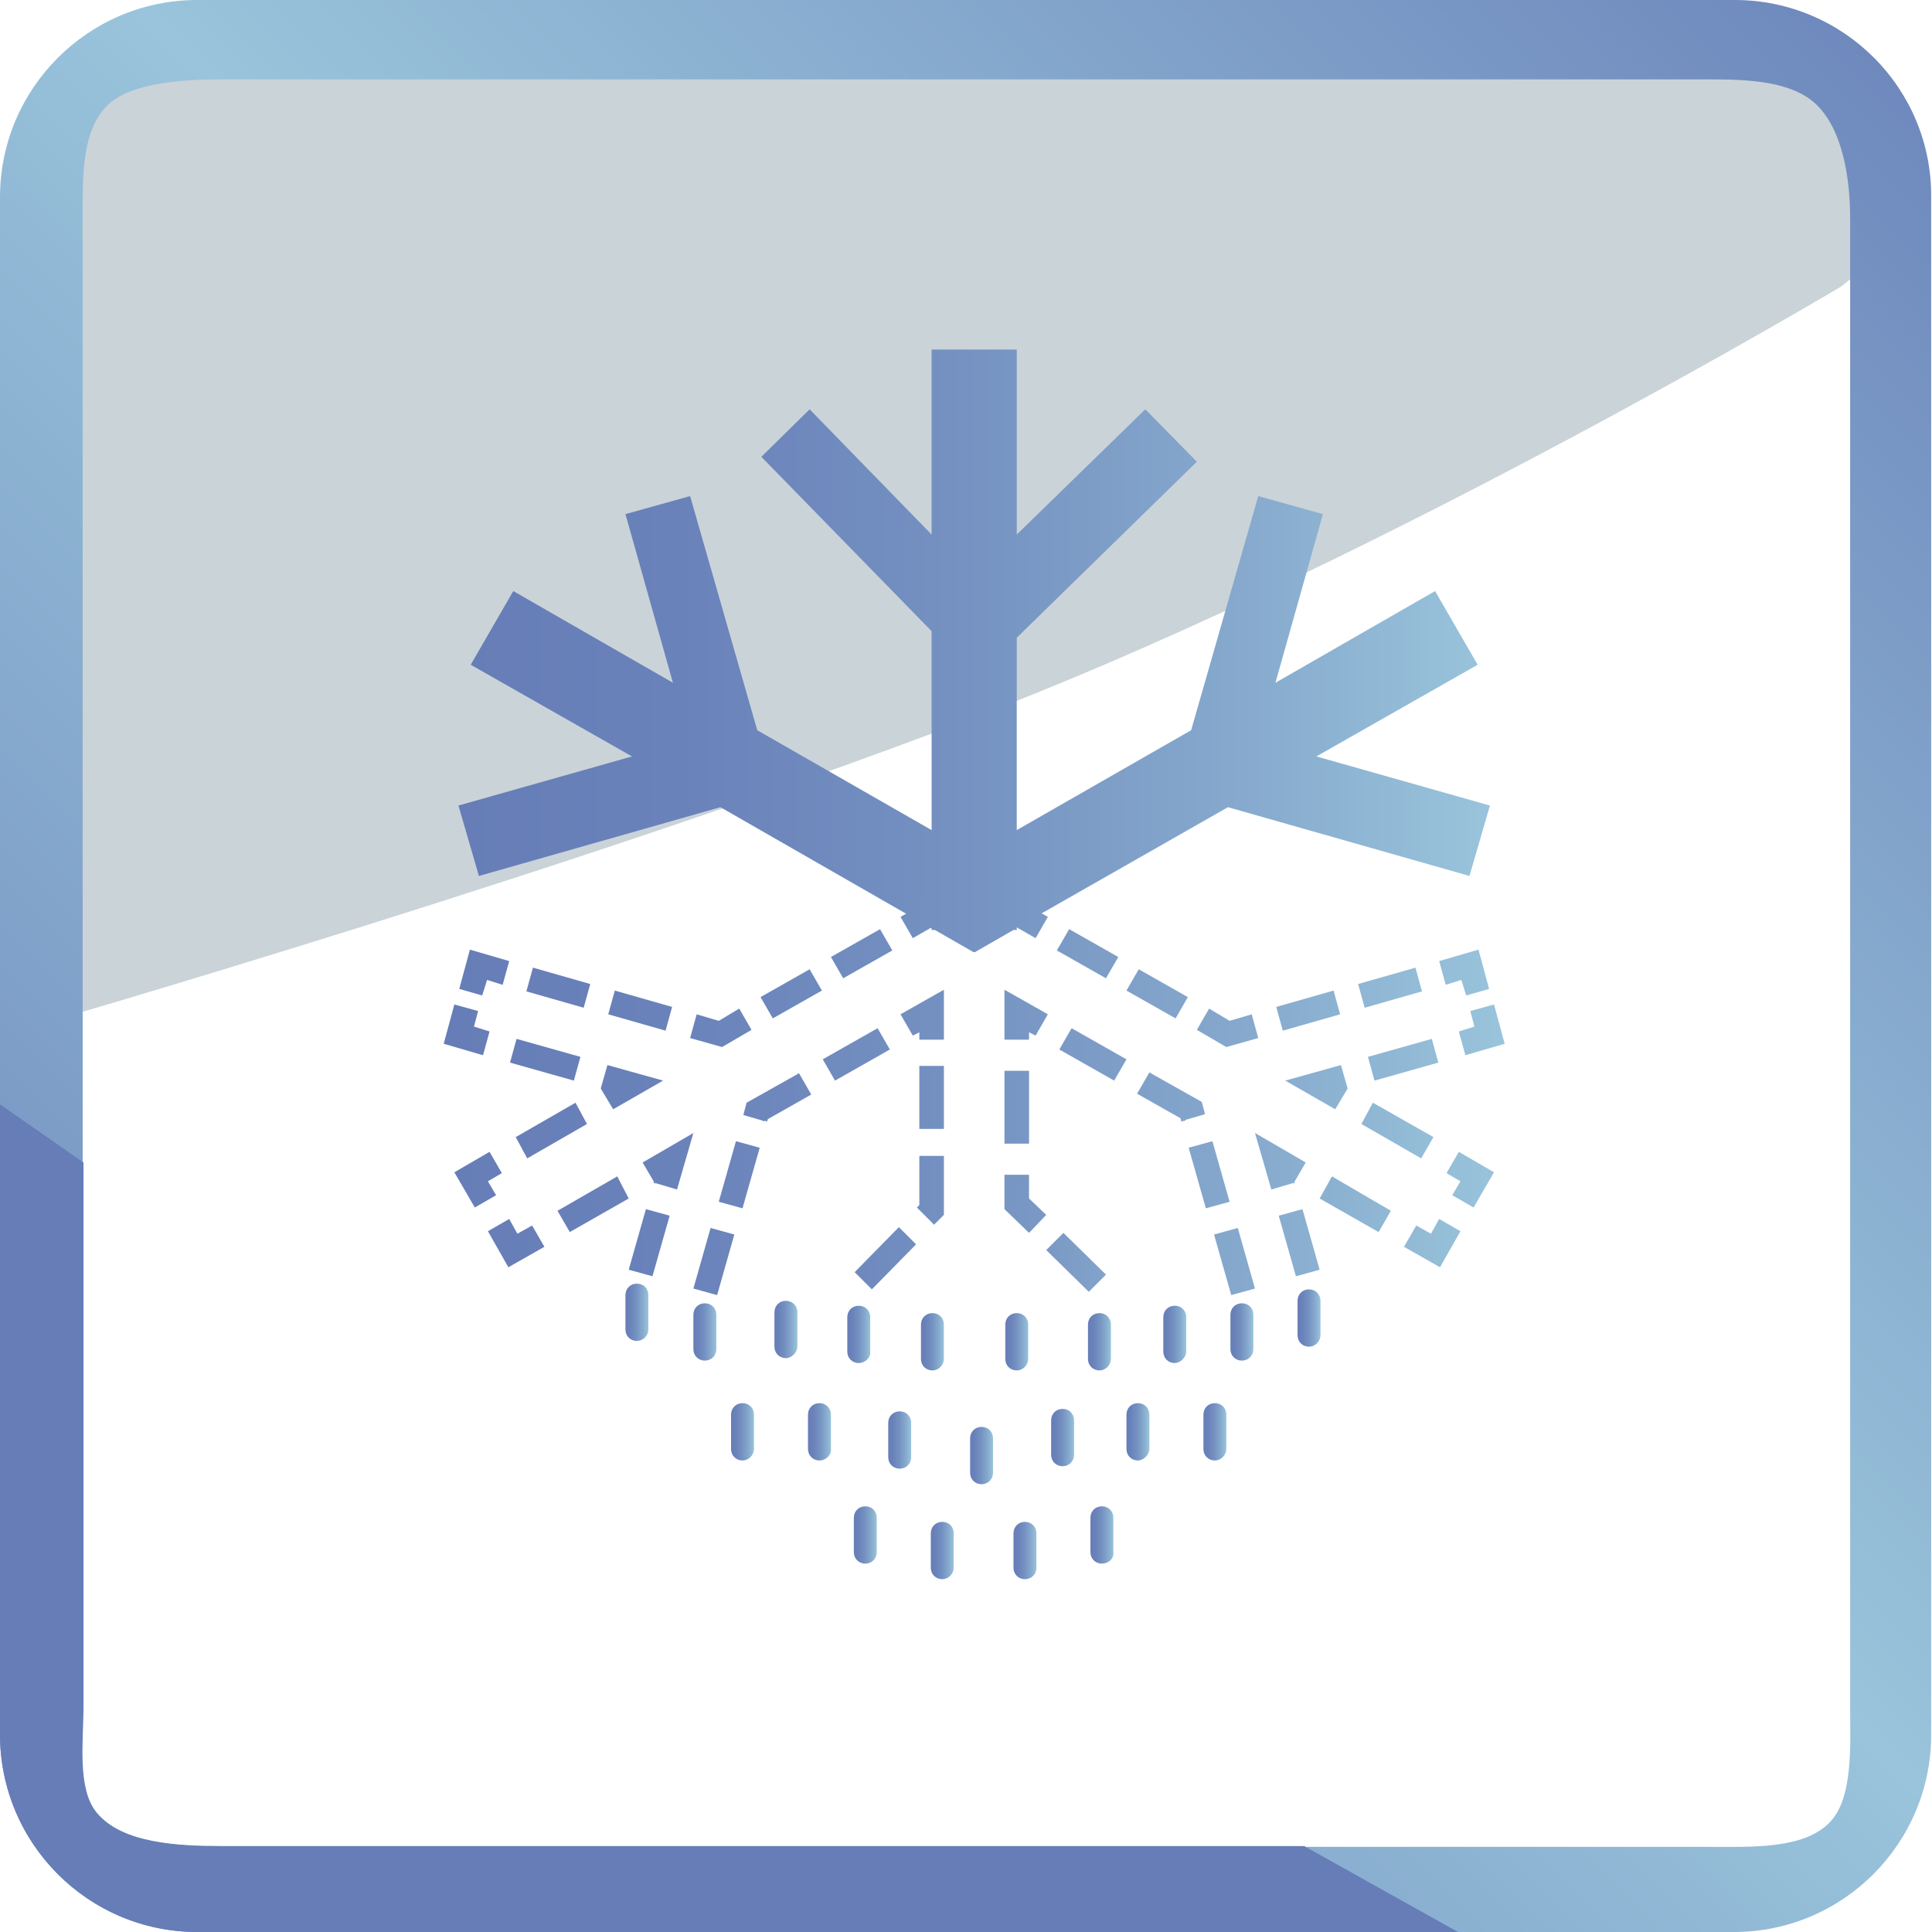
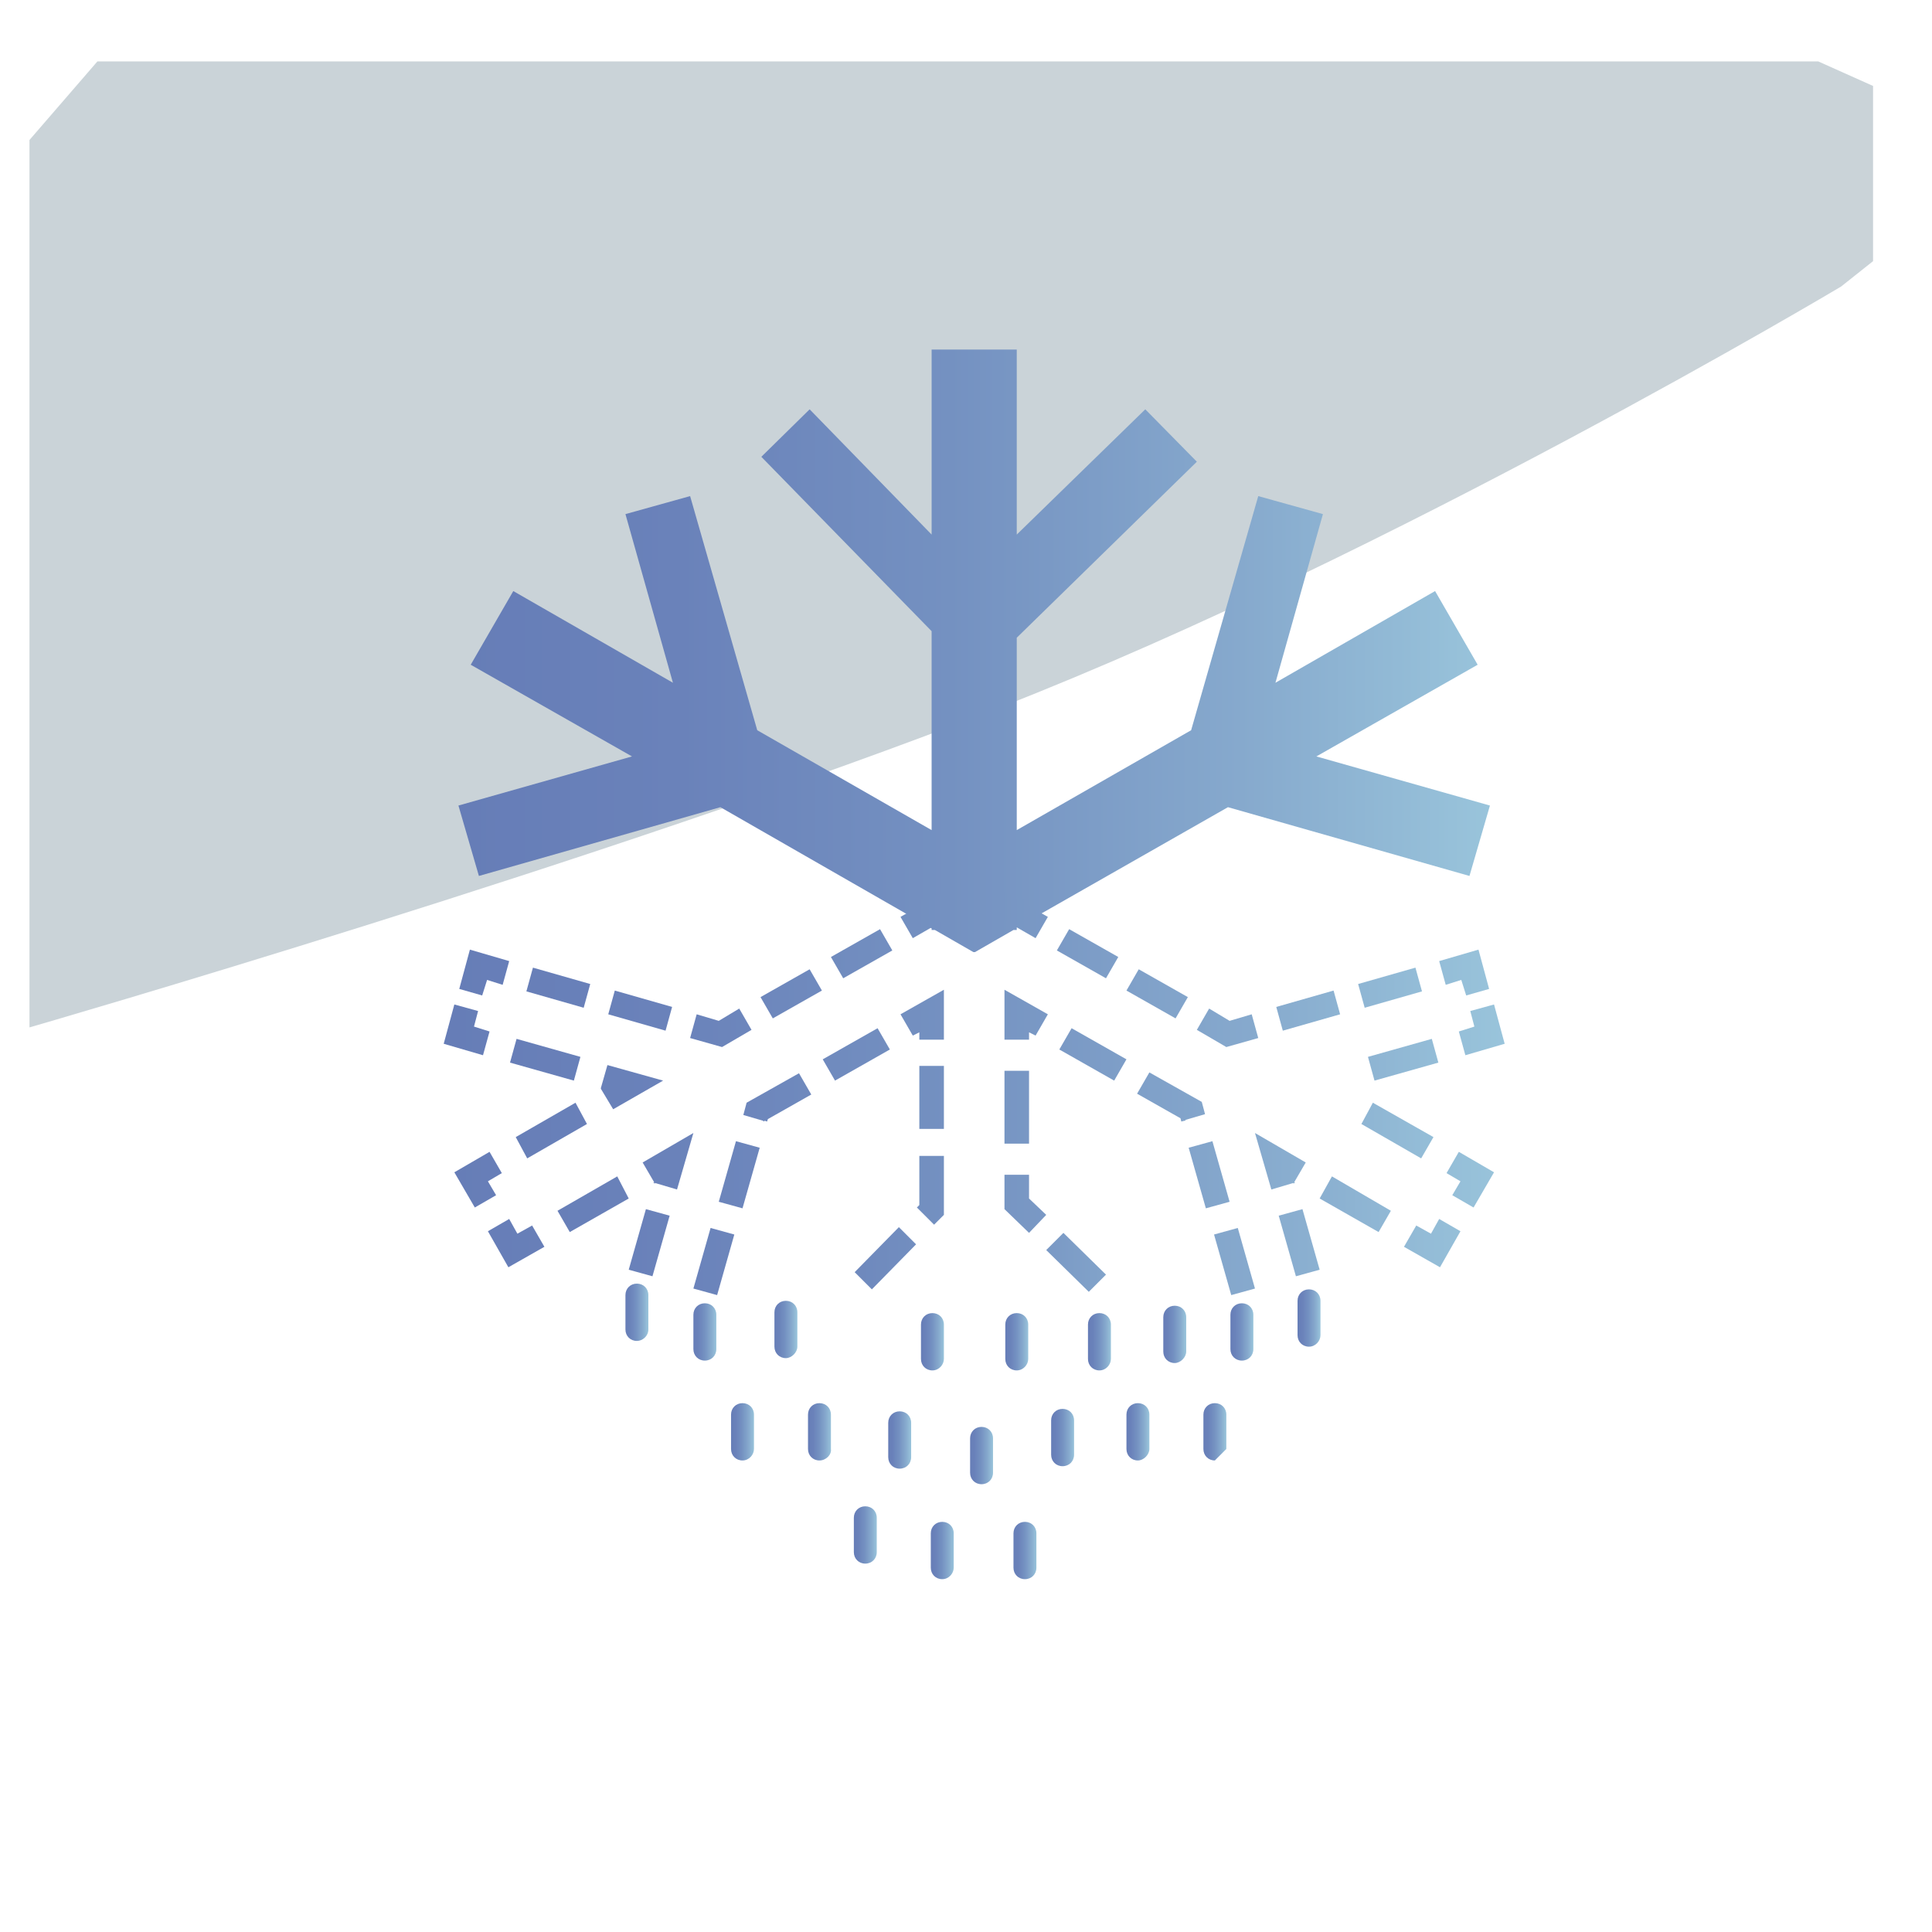
<svg xmlns="http://www.w3.org/2000/svg" xmlns:xlink="http://www.w3.org/1999/xlink" viewBox="0 0 236 236">
  <clipPath id="b">
    <path d="M11.7 221.5c-2.4-2.9-1.6-8.8-1.6-12.9V26.7c0-5-.2-10.9 3.2-14 3-2.7 9.4-3 13.8-3H209c4.5 0 9.8.2 12.8 3 3.3 3.1 4.2 9.1 4.2 14v181.9c0 4.4.4 10.9-2.4 13.9-3.1 3.4-9.6 3.1-14.6 3.1H27.1c-5.3-.1-12.3-.4-15.4-4.1M24.1 0C10.8 0 0 10.8 0 24.1v187.7C0 225.2 10.8 236 24.1 236h187.7c13.3 0 24.1-10.8 24.1-24.1V24.1C236 10.8 225.2 0 211.9 0z" />
  </clipPath>
  <linearGradient id="c" x1="-31.009" x2="-30.009" y1="268.521" y2="268.521" gradientTransform="scale(361.818 -361.818) rotate(45.69 303.983 170.707)" gradientUnits="userSpaceOnUse">
    <stop offset="0" stop-color="#667db7" />
    <stop offset=".52" stop-color="#99c4db" />
    <stop offset="1" stop-color="#667db7" />
  </linearGradient>
  <linearGradient id="a">
    <stop offset="0" stop-color="#667db7" />
    <stop offset=".215" stop-color="#6a82ba" />
    <stop offset=".476" stop-color="#7491c1" />
    <stop offset=".758" stop-color="#86a9cd" />
    <stop offset="1" stop-color="#99c4db" />
  </linearGradient>
  <linearGradient xlink:href="#a" id="d" x1="56.008" x2="181.994" y1="79.534" y2="79.534" gradientUnits="userSpaceOnUse" />
  <linearGradient xlink:href="#a" id="e" x1="54.155" x2="183.847" y1="132.806" y2="132.806" gradientUnits="userSpaceOnUse" />
  <linearGradient xlink:href="#a" id="f" x1="71.096" x2="181.19" y1="138.1" y2="138.1" gradientUnits="userSpaceOnUse" />
  <linearGradient xlink:href="#a" id="g" x1="54.148" x2="183.848" y1="144.084" y2="144.084" gradientUnits="userSpaceOnUse" />
  <linearGradient xlink:href="#a" id="h" x1="54.154" x2="183.847" y1="151.852" y2="151.852" gradientUnits="userSpaceOnUse" />
  <linearGradient xlink:href="#a" id="i" x1="71.643" x2="181.742" y1="147.126" y2="147.126" gradientUnits="userSpaceOnUse" />
  <linearGradient xlink:href="#a" id="j" x1="54.165" x2="183.845" y1="141.857" y2="141.857" gradientUnits="userSpaceOnUse" />
  <linearGradient xlink:href="#a" id="k" x1="62.646" x2="181.544" y1="151.808" y2="151.808" gradientUnits="userSpaceOnUse" />
  <linearGradient xlink:href="#a" id="l" x1="59.769" x2="182.113" y1="141.892" y2="141.892" gradientUnits="userSpaceOnUse" />
  <linearGradient xlink:href="#a" id="m" x1="54.151" x2="183.85" y1="123.957" y2="123.957" gradientUnits="userSpaceOnUse" />
  <linearGradient xlink:href="#a" id="n" x1="54.155" x2="183.847" y1="135.27" y2="135.27" gradientUnits="userSpaceOnUse" />
  <linearGradient xlink:href="#a" id="o" x1="54.147" x2="183.855" y1="147.05" y2="147.05" gradientUnits="userSpaceOnUse" />
  <linearGradient xlink:href="#a" id="p" x1="93.879" x2="153.684" y1="154.18" y2="154.18" gradientUnits="userSpaceOnUse" />
  <linearGradient xlink:href="#a" id="q" x1="79.278" x2="155.707" y1="143.881" y2="143.881" gradientUnits="userSpaceOnUse" />
  <linearGradient xlink:href="#a" id="r" x1="54.165" x2="183.835" y1="123.941" y2="123.941" gradientUnits="userSpaceOnUse" />
  <linearGradient xlink:href="#a" id="s" x1="55.168" x2="182.45" y1="141.884" y2="141.884" gradientUnits="userSpaceOnUse" />
  <linearGradient xlink:href="#a" id="t" x1="56.046" x2="174.921" y1="151.808" y2="151.808" gradientUnits="userSpaceOnUse" />
  <linearGradient xlink:href="#a" id="u" x1="54.158" x2="183.835" y1="141.857" y2="141.857" gradientUnits="userSpaceOnUse" />
  <linearGradient xlink:href="#a" id="v" x1="57.58" x2="167.691" y1="147.127" y2="147.127" gradientUnits="userSpaceOnUse" />
  <linearGradient xlink:href="#a" id="w" x1="54.154" x2="183.852" y1="151.852" y2="151.852" gradientUnits="userSpaceOnUse" />
  <linearGradient xlink:href="#a" id="x" x1="54.154" x2="183.859" y1="144.084" y2="144.084" gradientUnits="userSpaceOnUse" />
  <linearGradient xlink:href="#a" id="y" x1="55.485" x2="165.578" y1="138.1" y2="138.1" gradientUnits="userSpaceOnUse" />
  <linearGradient xlink:href="#a" id="z" x1="54.156" x2="183.842" y1="132.806" y2="132.806" gradientUnits="userSpaceOnUse" />
  <linearGradient xlink:href="#a" id="A" x1="56.869" x2="165.525" y1="129.475" y2="129.475" gradientUnits="userSpaceOnUse" />
  <linearGradient xlink:href="#a" id="B" x1="54.155" x2="183.86" y1="125.775" y2="125.775" gradientUnits="userSpaceOnUse" />
  <linearGradient xlink:href="#a" id="C" x1="54.156" x2="183.819" y1="118.819" y2="118.819" gradientUnits="userSpaceOnUse" />
  <linearGradient xlink:href="#a" id="D" x1="54.948" x2="174.584" y1="122.068" y2="122.068" gradientUnits="userSpaceOnUse" />
  <linearGradient xlink:href="#a" id="E" x1="54.161" x2="183.832" y1="125.565" y2="125.565" gradientUnits="userSpaceOnUse" />
  <linearGradient xlink:href="#a" id="F" x1="57.028" x2="177.104" y1="118.906" y2="118.906" gradientUnits="userSpaceOnUse" />
  <linearGradient xlink:href="#a" id="G" x1="54.158" x2="183.845" y1="110.564" y2="110.564" gradientUnits="userSpaceOnUse" />
  <linearGradient xlink:href="#a" id="H" x1="59.706" x2="179.788" y1="118.913" y2="118.913" gradientUnits="userSpaceOnUse" />
  <linearGradient xlink:href="#a" id="I" x1="54.16" x2="183.845" y1="125.565" y2="125.565" gradientUnits="userSpaceOnUse" />
  <linearGradient xlink:href="#a" id="J" x1="62.046" x2="181.68" y1="122.067" y2="122.067" gradientUnits="userSpaceOnUse" />
  <linearGradient xlink:href="#a" id="K" x1="54.179" x2="183.847" y1="118.819" y2="118.819" gradientUnits="userSpaceOnUse" />
  <linearGradient xlink:href="#a" id="L" x1="54.143" x2="183.847" y1="125.775" y2="125.775" gradientUnits="userSpaceOnUse" />
  <linearGradient xlink:href="#a" id="M" x1="73.873" x2="182.528" y1="129.475" y2="129.475" gradientUnits="userSpaceOnUse" />
  <linearGradient xlink:href="#a" id="N" x1="112.495" x2="115.328" y1="163.859" y2="163.859" gradientUnits="userSpaceOnUse" />
  <linearGradient xlink:href="#a" id="O" x1="122.786" x2="125.62" y1="163.859" y2="163.859" gradientUnits="userSpaceOnUse" />
  <linearGradient xlink:href="#a" id="P" x1="132.911" x2="135.745" y1="163.859" y2="163.859" gradientUnits="userSpaceOnUse" />
  <linearGradient xlink:href="#a" id="Q" x1="142.036" x2="144.87" y1="162.964" y2="162.964" gradientUnits="userSpaceOnUse" />
  <linearGradient xlink:href="#a" id="R" x1="150.255" x2="153.088" y1="162.734" y2="162.734" gradientUnits="userSpaceOnUse" />
  <linearGradient xlink:href="#a" id="S" x1="146.974" x2="149.807" y1="174.859" y2="174.859" gradientUnits="userSpaceOnUse" />
  <linearGradient xlink:href="#a" id="T" x1="137.536" x2="140.37" y1="174.859" y2="174.859" gradientUnits="userSpaceOnUse" />
  <linearGradient xlink:href="#a" id="U" x1="133.222" x2="136.055" y1="187.484" y2="187.484" gradientUnits="userSpaceOnUse" />
  <linearGradient xlink:href="#a" id="V" x1="123.784" x2="126.618" y1="189.422" y2="189.422" gradientUnits="userSpaceOnUse" />
  <linearGradient xlink:href="#a" id="W" x1="113.709" x2="116.543" y1="189.359" y2="189.359" gradientUnits="userSpaceOnUse" />
  <linearGradient xlink:href="#a" id="X" x1="104.272" x2="107.105" y1="187.484" y2="187.484" gradientUnits="userSpaceOnUse" />
  <linearGradient xlink:href="#a" id="Y" x1="128.411" x2="131.245" y1="175.609" y2="175.609" gradientUnits="userSpaceOnUse" />
  <linearGradient xlink:href="#a" id="Z" x1="108.474" x2="111.307" y1="175.922" y2="175.922" gradientUnits="userSpaceOnUse" />
  <linearGradient xlink:href="#a" id="aa" x1="118.474" x2="121.307" y1="177.839" y2="177.839" gradientUnits="userSpaceOnUse" />
  <linearGradient xlink:href="#a" id="ab" x1="98.724" x2="101.557" y1="174.859" y2="174.859" gradientUnits="userSpaceOnUse" />
  <linearGradient xlink:href="#a" id="ac" x1="89.286" x2="92.12" y1="174.859" y2="174.859" gradientUnits="userSpaceOnUse" />
  <linearGradient xlink:href="#a" id="ad" x1="158.474" x2="161.307" y1="160.964" y2="160.964" gradientUnits="userSpaceOnUse" />
  <linearGradient xlink:href="#a" id="ae" x1="103.519" x2="106.353" y1="162.964" y2="162.964" gradientUnits="userSpaceOnUse" />
  <linearGradient xlink:href="#a" id="af" x1="94.544" x2="97.377" y1="162.359" y2="162.359" gradientUnits="userSpaceOnUse" />
  <linearGradient xlink:href="#a" id="ag" x1="84.698" x2="87.531" y1="162.734" y2="162.734" gradientUnits="userSpaceOnUse" />
  <linearGradient xlink:href="#a" id="ah" x1="76.338" x2="79.172" y1="160.318" y2="160.318" gradientUnits="userSpaceOnUse" />
  <path fill="#cad3d8" d="M3.6 17.1v108.4s70.7-20.4 118.6-39.1S224.9 35 224.9 35l3.9-3.1V10.5l-6.7-3H11.9z" />
-   <path fill="url(#c)" d="M-118 120.8 115.2-118 354 115.2 120.8 354z" clip-path="url(#b)" />
-   <path fill="#667db7" d="M159.3 225.5H27.1c-5.3 0-12.2-.3-15.3-4.1-2.4-2.9-1.6-8.8-1.6-12.9V142L0 134.9v77C0 225.2 10.8 236 24.1 236h154z" />
  <path fill="url(#d)" d="m160.8 92.4 19.7-11.2-5.2-9-19.5 11.2 5.8-20.6-7.9-2.2-8.2 28.6-21.3 12.2V77.9l22-21.5-6.3-6.4-15.7 15.3V42.7h-10.4v22.6L98.9 50 93 55.8l20.8 21.3v24.3L92.5 89.2l-8.2-28.6-7.9 2.2 5.8 20.6-19.5-11.2-5.2 9 19.7 11.2-21.2 6 2.5 8.6L88 98.6l25.8 14.8v.2h.4l4.7 2.7h.2l4.7-2.7h.4v-.3L150 98.6l29.5 8.4 2.5-8.6z" />
-   <path fill="url(#e)" d="M163.1 135.5 157 132l6.8-1.9.8 2.8v.1z" />
  <path fill="url(#f)" d="m173.6 141.5-7.3-4.2 1.4-2.6 7.4 4.2z" />
  <path fill="url(#g)" d="m180 147.5-2.6-1.5 1-1.7-1.7-1 1.5-2.6 4.3 2.5z" />
  <path fill="url(#h)" d="m175.9 154.8-4.4-2.5 1.5-2.6 1.8 1 1-1.8 2.6 1.5z" />
  <path fill="url(#i)" d="m168.4 150.5-7.2-4.1 1.5-2.7 7.2 4.2z" />
  <path fill="url(#j)" d="m155.3 145.3-2-6.9 6.2 3.6-1.4 2.4.1.1h-.1l-.1.1v-.1z" />
  <path fill="url(#k)" d="m158.3 155.9-2.1-7.4 2.9-.8 2.1 7.4z" />
  <path fill="url(#l)" d="m150.4 158.2-2.1-7.4 2.9-.8 2.1 7.4zm-3.1-10.6-2.1-7.4 2.9-.8 2.1 7.4zm-3-10.6-.1-.4-5.3-3 1.5-2.6 6.4 3.6.4 1.5-2.4.7v.1h-.1zm-8.2-5-6.7-3.8 1.5-2.6 6.7 3.8z" />
  <path fill="url(#m)" d="M125.7 127h-3v-6.1l5.3 3-1.5 2.6-.8-.4z" />
  <path fill="url(#n)" d="M122.7 130.8h3v8.9h-3z" />
  <path fill="url(#o)" d="m125.7 150.6-3-2.9v-4.2h3v2.9l2.1 2z" />
  <path fill="url(#p)" d="m133 157.8-5.2-5.1 2.1-2.1 5.2 5.1z" />
  <path fill="url(#q)" d="m106.5 157.5-2.1-2.1 5.4-5.5 2.1 2.1zm7.6-7.9-2.1-2.1.3-.3v-6h3v7.2zm1.2-11.7h-3v-7.7h3z" />
  <path fill="url(#r)" d="M115.3 127h-3v-.9l-.8.4-1.5-2.6 5.3-3z" />
  <path fill="url(#s)" d="m87.6 158.2-2.9-.8 2.1-7.4 2.9.8zm3.1-10.6-2.9-.8 2.1-7.4 2.9.8zm3-10.6-.3-.1-.1.1-.1-.1-2.4-.7.4-1.5 6.4-3.6 1.5 2.6-5.3 3zm8.3-5-1.5-2.6 6.7-3.8 1.5 2.6z" />
  <path fill="url(#t)" d="m79.7 155.9-2.9-.8 2.1-7.4 2.9.8z" />
  <path fill="url(#u)" d="m82.7 145.3-2.7-.8v.1l-.1-.1h-.1l.1-.1-1.4-2.4 6.2-3.6z" />
  <path fill="url(#v)" d="m69.6 150.5-1.5-2.6 7.3-4.2 1.4 2.7z" />
  <path fill="url(#w)" d="m62.1 154.8-2.5-4.4 2.6-1.5 1 1.8 1.8-1 1.5 2.6z" />
  <path fill="url(#x)" d="m58 147.5-2.5-4.3 4.3-2.5 1.5 2.6-1.7 1 1 1.7z" />
  <path fill="url(#y)" d="m64.4 141.5-1.4-2.6 7.3-4.2 1.4 2.6z" />
  <path fill="url(#z)" d="m74.9 135.5-1.5-2.5v-.1l.8-2.8L81 132z" />
  <path fill="url(#A)" d="m70.1 132-7.8-2.2.8-2.9 7.8 2.2z" />
  <path fill="url(#B)" d="m59 128.9-4.8-1.4 1.3-4.8 2.9.8-.5 1.9 1.9.6z" />
  <path fill="url(#C)" d="m58.9 121.6-2.8-.8 1.3-4.8 4.8 1.4-.8 2.9-1.9-.6z" />
  <path fill="url(#D)" d="m81.3 125.9-7-2 .8-2.9 7 2zm-10-2.8-7-2 .8-2.9 7 2z" />
  <path fill="url(#E)" d="m88.2 127.9-3.9-1.1.8-2.9 2.7.8 2.5-1.5 1.5 2.6z" />
  <path fill="url(#F)" d="m94.4 124.4-1.5-2.6 6-3.4 1.5 2.6zm8.6-4.9-1.5-2.6 6-3.4 1.5 2.6z" />
  <path fill="url(#G)" d="m126.5 114.6-7.5-4.3-7.5 4.3-1.5-2.6 2.3-1.3v-.9h1.5l4-2.3.5-.9.6.3.7-.4.6 1 4 2.3h1.5v.9l2.3 1.3z" />
  <path fill="url(#H)" d="m143.6 124.4-6-3.4 1.5-2.6 6 3.4zm-8.5-4.9-6-3.4 1.5-2.6 6 3.4z" />
  <path fill="url(#I)" d="m149.8 127.9-3.6-2.1 1.5-2.6 2.5 1.5 2.7-.8.8 2.9z" />
  <path fill="url(#J)" d="m156.7 125.9-.8-2.9 7-2 .8 2.9zm10-2.8-.8-2.9 7-2 .8 2.9z" />
  <path fill="url(#K)" d="m179.1 121.6-.6-1.9-1.9.6-.8-2.9 4.8-1.4 1.3 4.8z" />
  <path fill="url(#L)" d="m179 128.9-.8-2.9 1.9-.6-.5-1.9 2.9-.8 1.3 4.8z" />
  <path fill="url(#M)" d="m167.9 132-.8-2.9 7.8-2.2.8 2.9z" />
  <path fill="url(#N)" d="M113.9 167.4c-.8 0-1.4-.6-1.4-1.4v-4.2c0-.8.6-1.4 1.4-1.4.8 0 1.4.6 1.4 1.4v4.2c0 .7-.6 1.4-1.4 1.4z" />
  <path fill="url(#O)" d="M124.2 167.4c-.8 0-1.4-.6-1.4-1.4v-4.2c0-.8.6-1.4 1.4-1.4.8 0 1.4.6 1.4 1.4v4.2c0 .7-.6 1.4-1.4 1.4z" />
  <path fill="url(#P)" d="M134.3 167.4c-.8 0-1.4-.6-1.4-1.4v-4.2c0-.8.6-1.4 1.4-1.4.8 0 1.4.6 1.4 1.4v4.2c0 .7-.6 1.4-1.4 1.4z" />
  <path fill="url(#Q)" d="M143.5 166.5c-.8 0-1.4-.6-1.4-1.4v-4.2c0-.8.6-1.4 1.4-1.4.8 0 1.4.6 1.4 1.4v4.2c0 .7-.7 1.4-1.4 1.4z" />
  <path fill="url(#R)" d="M151.7 166.2c-.8 0-1.4-.6-1.4-1.4v-4.2c0-.8.6-1.4 1.4-1.4.8 0 1.4.6 1.4 1.4v4.2c0 .8-.6 1.4-1.4 1.4z" />
-   <path fill="url(#S)" d="M148.4 178.4c-.8 0-1.4-.6-1.4-1.4v-4.2c0-.8.6-1.4 1.4-1.4.8 0 1.4.6 1.4 1.4v4.2c0 .7-.6 1.4-1.4 1.4z" />
+   <path fill="url(#S)" d="M148.4 178.4c-.8 0-1.4-.6-1.4-1.4v-4.2c0-.8.6-1.4 1.4-1.4.8 0 1.4.6 1.4 1.4v4.2z" />
  <path fill="url(#T)" d="M139 178.4c-.8 0-1.4-.6-1.4-1.4v-4.2c0-.8.6-1.4 1.4-1.4.8 0 1.4.6 1.4 1.4v4.2c0 .7-.7 1.4-1.4 1.4z" />
-   <path fill="url(#U)" d="M134.6 191c-.8 0-1.4-.6-1.4-1.4v-4.2c0-.8.6-1.4 1.4-1.4.8 0 1.4.6 1.4 1.4v4.2c.1.8-.6 1.4-1.4 1.4z" />
  <path fill="url(#V)" d="M125.2 192.9c-.8 0-1.4-.6-1.4-1.4v-4.2c0-.8.6-1.4 1.4-1.4.8 0 1.4.6 1.4 1.4v4.2c0 .8-.6 1.4-1.4 1.4z" />
  <path fill="url(#W)" d="M115.1 192.9c-.8 0-1.4-.6-1.4-1.4v-4.2c0-.8.6-1.4 1.4-1.4.8 0 1.4.6 1.4 1.4v4.2c0 .7-.6 1.4-1.4 1.4z" />
  <path fill="url(#X)" d="M105.7 191c-.8 0-1.4-.6-1.4-1.4v-4.2c0-.8.6-1.4 1.4-1.4.8 0 1.4.6 1.4 1.4v4.2c0 .8-.6 1.4-1.4 1.4z" />
  <path fill="url(#Y)" d="M129.8 179.1c-.8 0-1.4-.6-1.4-1.4v-4.2c0-.8.6-1.4 1.4-1.4.8 0 1.4.6 1.4 1.4v4.2c0 .8-.6 1.4-1.4 1.4z" />
  <path fill="url(#Z)" d="M109.9 179.4c-.8 0-1.4-.6-1.4-1.4v-4.2c0-.8.6-1.4 1.4-1.4.8 0 1.4.6 1.4 1.4v4.2c0 .8-.6 1.4-1.4 1.4z" />
  <path fill="url(#aa)" d="M119.9 181.3c-.8 0-1.4-.6-1.4-1.4v-4.2c0-.8.6-1.4 1.4-1.4.8 0 1.4.6 1.4 1.4v4.2c0 .8-.6 1.4-1.4 1.4z" />
  <path fill="url(#ab)" d="M100.1 178.4c-.8 0-1.4-.6-1.4-1.4v-4.2c0-.8.6-1.4 1.4-1.4.8 0 1.4.6 1.4 1.4v4.2c.1.7-.6 1.4-1.4 1.4z" />
  <path fill="url(#ac)" d="M90.7 178.4c-.8 0-1.4-.6-1.4-1.4v-4.2c0-.8.6-1.4 1.4-1.4.8 0 1.4.6 1.4 1.4v4.2c0 .7-.6 1.4-1.4 1.4z" />
  <path fill="url(#ad)" d="M159.9 164.5c-.8 0-1.4-.6-1.4-1.4v-4.2c0-.8.6-1.4 1.4-1.4.8 0 1.4.6 1.4 1.4v4.2c0 .7-.6 1.4-1.4 1.4z" />
-   <path fill="url(#ae)" d="M104.9 166.5c-.8 0-1.4-.6-1.4-1.4v-4.2c0-.8.6-1.4 1.4-1.4.8 0 1.4.6 1.4 1.4v4.2c.1.7-.6 1.4-1.4 1.4z" />
  <path fill="url(#af)" d="M96 165.9c-.8 0-1.4-.6-1.4-1.4v-4.2c0-.8.6-1.4 1.4-1.4.8 0 1.4.6 1.4 1.4v4.2c0 .7-.7 1.4-1.4 1.4z" />
  <path fill="url(#ag)" d="M86.1 166.2c-.8 0-1.4-.6-1.4-1.4v-4.2c0-.8.6-1.4 1.4-1.4.8 0 1.4.6 1.4 1.4v4.2c0 .8-.6 1.4-1.4 1.4z" />
  <path fill="url(#ah)" d="M77.8 163.8c-.8 0-1.4-.6-1.4-1.4v-4.2c0-.8.6-1.4 1.4-1.4.8 0 1.4.6 1.4 1.4v4.2c0 .8-.7 1.4-1.4 1.4z" />
</svg>